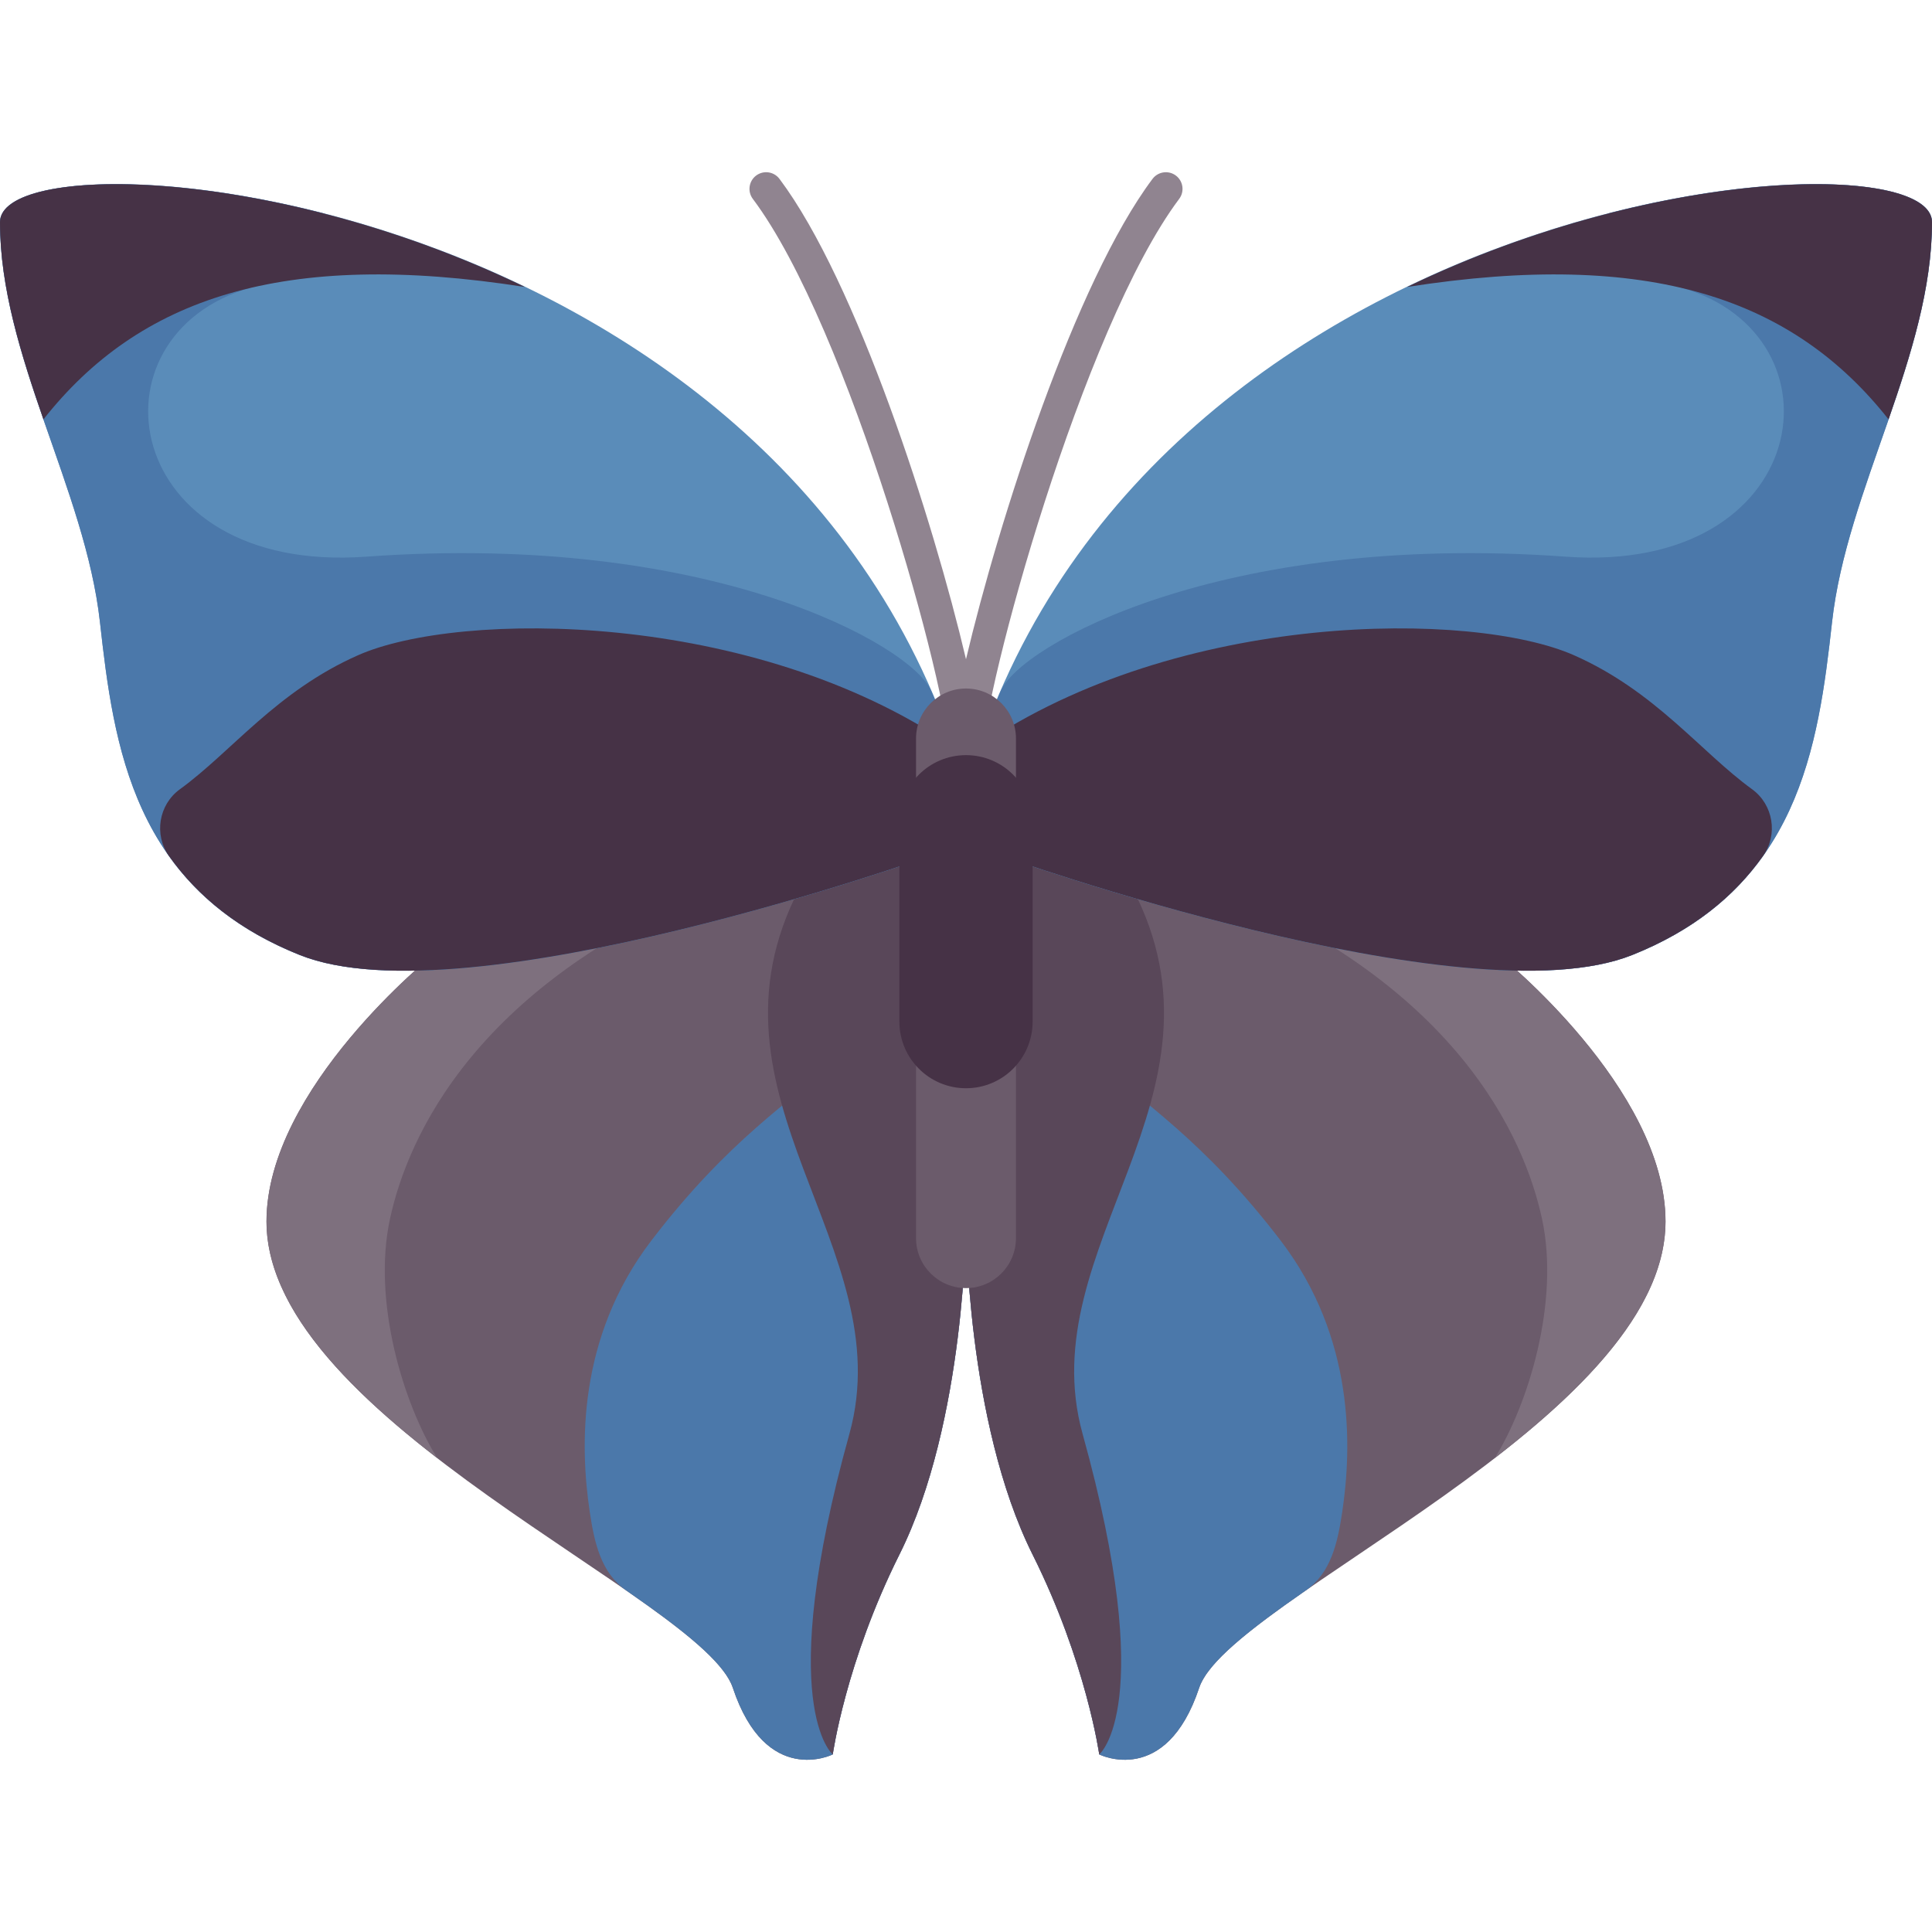
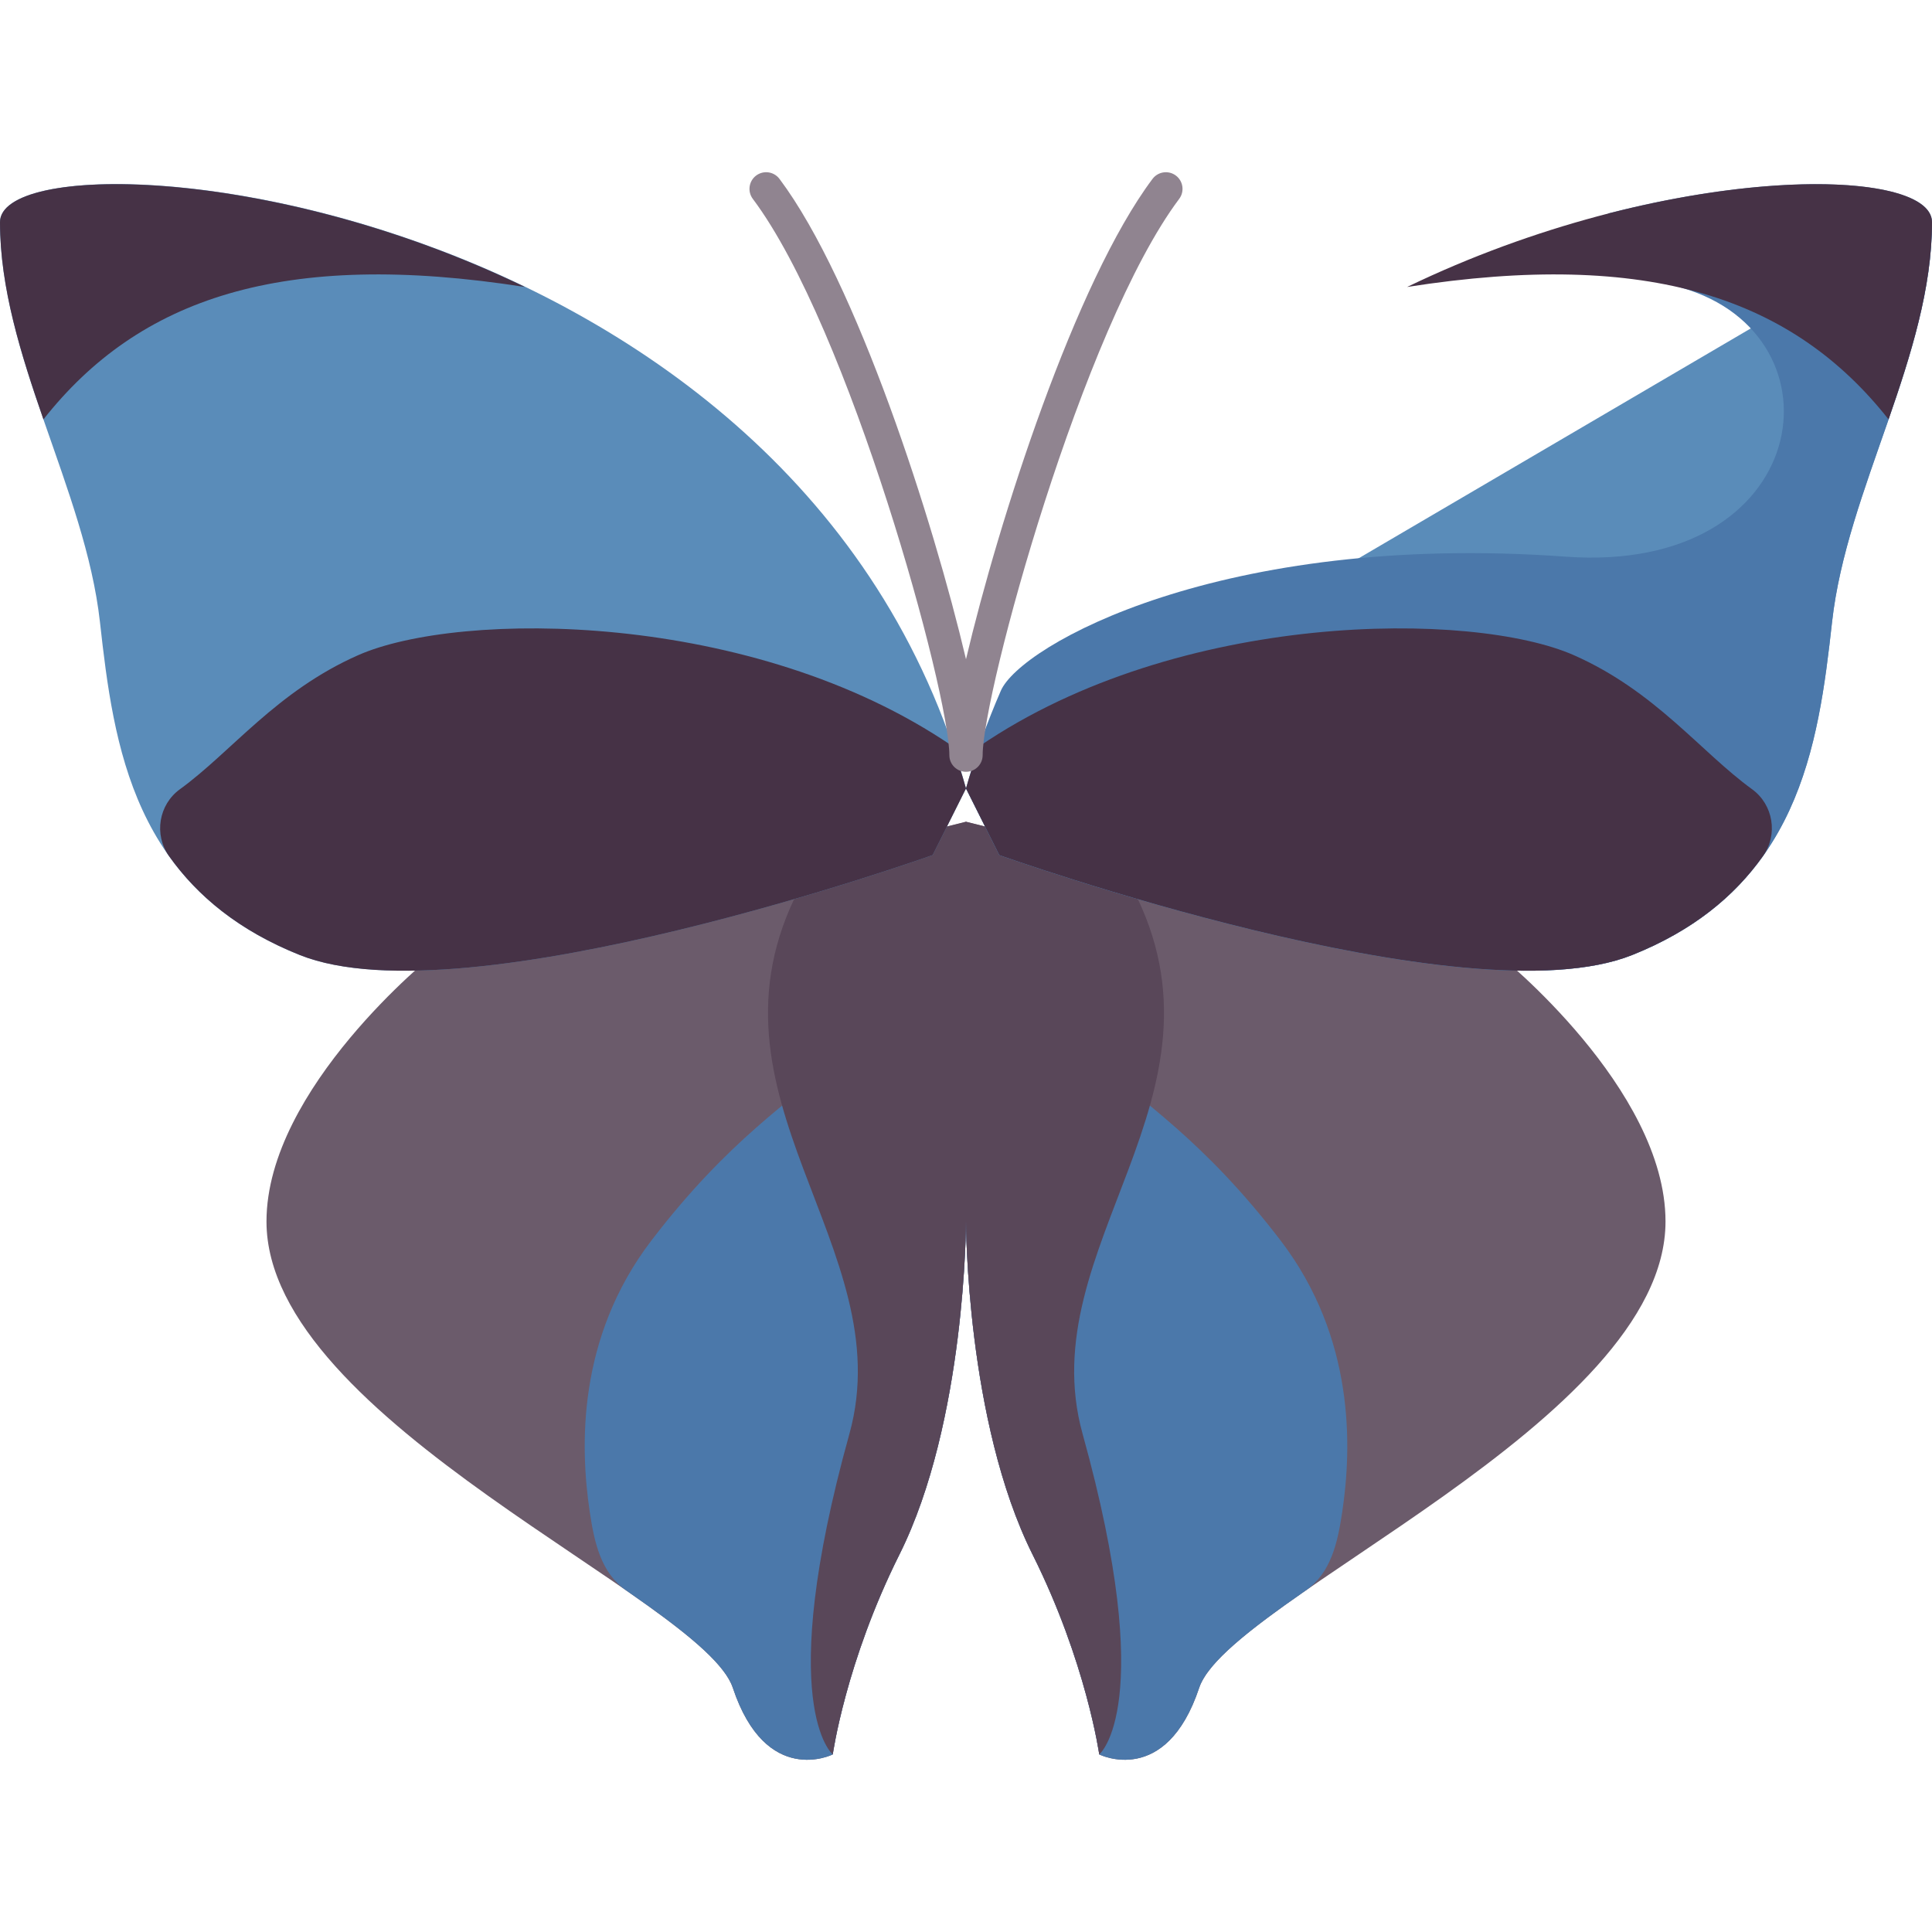
<svg xmlns="http://www.w3.org/2000/svg" height="800px" width="800px" version="1.1" id="Layer_1" viewBox="0 0 512 512" xml:space="preserve">
  <path style="fill:#6B5B6B;" d="M397.241,253.085c0,0,44.138,35.31,44.138,70.621c0,52.966-115.691,99.9-123.586,123.586  c-8.828,26.483-26.483,17.655-26.483,17.655s-3.422-24.498-17.655-52.966C256,376.671,256,323.706,256,323.706V217.775  L397.241,253.085z" />
-   <path style="fill:#7E707E;" d="M317.353,233.114l79.889,19.972c0,0,44.138,35.31,44.138,70.621  c0,22.417-20.737,43.743-45.241,62.692c8.828-14.141,17.287-41.359,12.505-63.428C404.072,301.871,386.207,259.706,317.353,233.114z  " />
  <path style="fill:#4B78AA;" d="M264.828,226.602c8.828,61.793,33.611,48.708,74.483,102.069  c19.862,25.931,18.943,54.988,16.391,72.034c-1.214,8.106-2.955,16.141-9.692,20.81c-14.77,10.238-25.948,18.97-28.216,25.775  c-8.828,26.483-26.483,17.655-26.483,17.655s-3.422-24.498-17.655-52.966C256,376.67,256,323.705,256,323.705V225.13  L264.828,226.602z" />
  <path style="fill:#594759;" d="M291.31,464.947c0,0-3.422-24.498-17.655-52.966C256,376.671,256,323.706,256,323.706V217.775  l42.372,10.593l1.766,7.062c28.69,55.172-27.034,94.897-13.241,144.552C306.964,452.223,291.31,464.947,291.31,464.947z" />
-   <path style="fill:#5A8CB9;" d="M512,58.879c0,35.31-22.583,70.837-26.483,105.931c-3.678,33.103-8.828,70.621-52.966,88.276  c-44.138,17.655-167.724-26.483-167.724-26.483L256,208.948C300.138,50.052,512,32.397,512,58.879z" />
+   <path style="fill:#5A8CB9;" d="M512,58.879c0,35.31-22.583,70.837-26.483,105.931c-3.678,33.103-8.828,70.621-52.966,88.276  c-44.138,17.655-167.724-26.483-167.724-26.483L256,208.948z" />
  <path style="fill:#4B78AA;" d="M256,208.948c2.526-9.092,5.662-17.667,9.215-25.854c5.13-12.032,58.463-42.193,149.682-35.572  c65.388,4.746,74.897-58.574,30.759-71.264c-11.379-3.272-17.641-12.563-19.542-19.667C473.596,44.391,512,47.609,512,58.879  c0,35.31-22.583,70.837-26.483,105.931c-3.678,33.103-8.828,70.621-52.966,88.276c-44.138,17.655-167.724-26.483-167.724-26.483  L256,208.948z" />
  <g>
    <path style="fill:#463246;" d="M259.569,197.752c52.958-36.143,130.733-35.956,157.535-24.114   c21.623,9.555,33.554,25.603,47.218,35.518c5.628,4.083,6.929,12.031,2.9,17.698c-7.549,10.616-18.487,19.761-34.669,26.233   c-44.138,17.655-167.724-26.483-167.724-26.483L256,208.949C257.066,205.109,258.313,201.426,259.569,197.752z" />
    <path style="fill:#463246;" d="M372.893,76.053C441.176,43.083,512,43.567,512,58.879c0,17.394-5.483,34.84-11.511,52.262   C475.219,79.109,437.236,65.967,372.893,76.053z" />
  </g>
  <path style="fill:#6B5B6B;" d="M114.759,253.085c0,0-44.138,35.31-44.138,70.621c0,52.966,115.691,99.9,123.586,123.586  c8.828,26.483,26.483,17.655,26.483,17.655s3.422-24.498,17.655-52.966C256,376.671,256,323.706,256,323.706V217.775  L114.759,253.085z" />
-   <path style="fill:#7E707E;" d="M194.647,233.114l-79.889,19.971c0,0-44.138,35.31-44.138,70.621  c0,22.417,20.737,43.743,45.241,62.692c-8.828-14.141-17.287-41.359-12.505-63.428C107.928,301.871,125.793,259.706,194.647,233.114  z" />
  <path style="fill:#4B78AA;" d="M247.172,226.602c-8.828,61.793-33.611,48.708-74.483,102.069  c-19.862,25.931-18.943,54.988-16.391,72.034c1.214,8.106,2.955,16.141,9.692,20.81c14.77,10.238,25.948,18.97,28.216,25.775  c8.828,26.483,26.483,17.655,26.483,17.655s3.422-24.498,17.655-52.966C256,376.67,256,323.705,256,323.705V225.13L247.172,226.602z  " />
  <path style="fill:#594759;" d="M220.69,464.947c0,0,3.422-24.498,17.655-52.966C256,376.671,256,323.706,256,323.706V217.775  l-42.372,10.593l-1.766,7.062c-28.69,55.172,27.034,94.897,13.241,144.552C205.036,452.223,220.69,464.947,220.69,464.947z" />
  <path style="fill:#5A8CB9;" d="M0,58.879c0,35.31,22.583,70.837,26.483,105.931c3.678,33.103,8.828,70.621,52.966,88.276  c44.138,17.655,167.724-26.483,167.724-26.483L256,208.948C211.862,50.052,0,32.397,0,58.879z" />
-   <path style="fill:#4B78AA;" d="M256,208.948c-2.526-9.092-5.662-17.667-9.215-25.854c-5.13-12.032-58.463-42.193-149.682-35.572  c-65.388,4.746-74.897-58.574-30.759-71.264c11.379-3.272,17.641-12.563,19.542-19.667C38.404,44.391,0,47.609,0,58.879  c0,35.31,22.583,70.837,26.483,105.931c3.678,33.103,8.828,70.621,52.966,88.276c44.138,17.655,167.724-26.483,167.724-26.483  L256,208.948z" />
  <path style="fill:#463246;" d="M252.431,197.752c-52.958-36.145-130.733-35.956-157.535-24.114  c-21.623,9.555-33.554,25.603-47.218,35.518c-5.628,4.083-6.929,12.031-2.9,17.698c7.549,10.616,18.487,19.761,34.669,26.233  c44.138,17.655,167.724-26.483,167.724-26.483L256,208.949C254.934,205.109,253.687,201.426,252.431,197.752z" />
  <path style="fill:#908490;" d="M256,204.535c-2.44,0-4.414-1.974-4.414-4.414c0-16.479-26.474-113.28-52.086-147.423  c-1.457-1.949-1.06-4.715,0.888-6.177c1.949-1.452,4.707-1.074,6.182,0.884c20.483,27.315,40.742,90.453,49.431,127.297  c8.69-36.845,28.948-99.982,49.431-127.297c1.474-1.956,4.242-2.332,6.182-0.884c1.949,1.461,2.345,4.228,0.888,6.177  c-25.614,34.142-52.088,130.944-52.088,147.423C260.414,202.559,258.44,204.535,256,204.535z" />
-   <path style="fill:#6B5B6B;" d="M256,341.361L256,341.361c-7.313,0-13.241-5.929-13.241-13.241V195.706  c0-7.313,5.929-13.241,13.241-13.241l0,0c7.313,0,13.241,5.929,13.241,13.241V328.12C269.241,335.433,263.313,341.361,256,341.361z" />
  <g>
-     <path style="fill:#463246;" d="M256,288.395L256,288.395c-9.751,0-17.655-7.904-17.655-17.655v-52.966   c0-9.751,7.904-17.655,17.655-17.655l0,0c9.751,0,17.655,7.904,17.655,17.655v52.966C273.655,280.491,265.75,288.395,256,288.395z" />
    <path style="fill:#463246;" d="M139.107,76.053C70.824,43.083,0,43.567,0,58.879c0,17.394,5.483,34.84,11.511,52.262   C36.781,79.109,74.764,65.967,139.107,76.053z" />
  </g>
</svg>